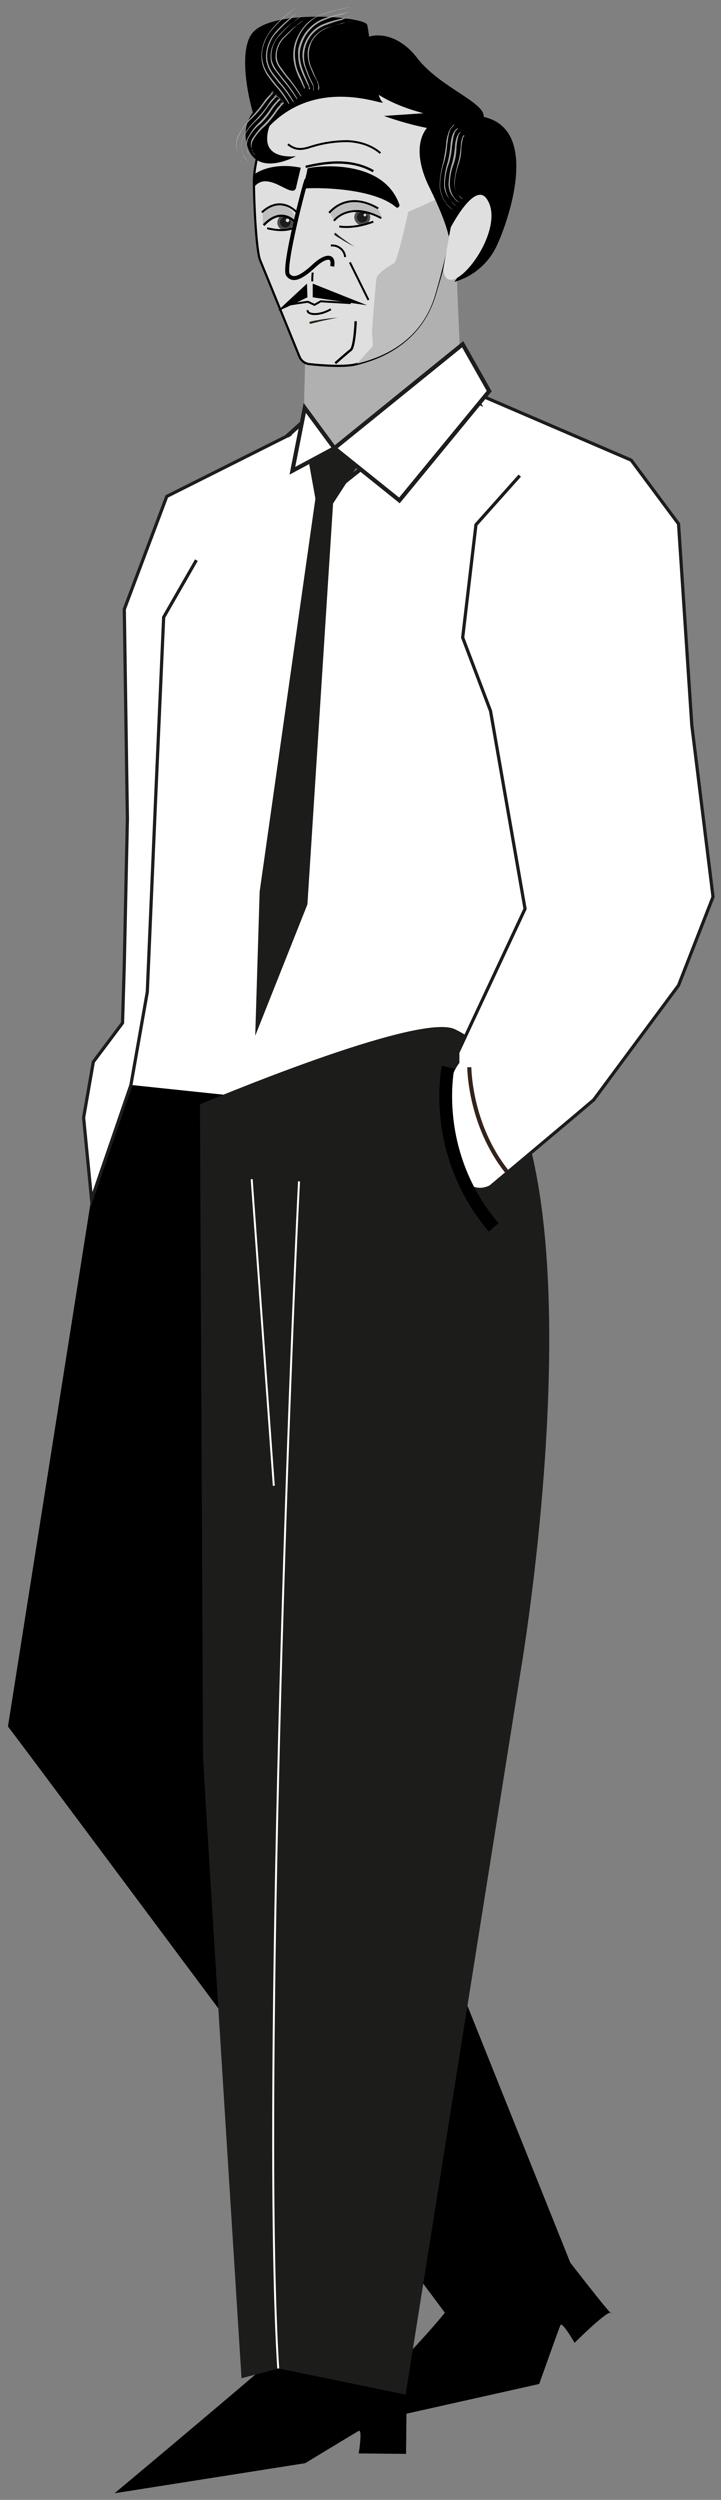
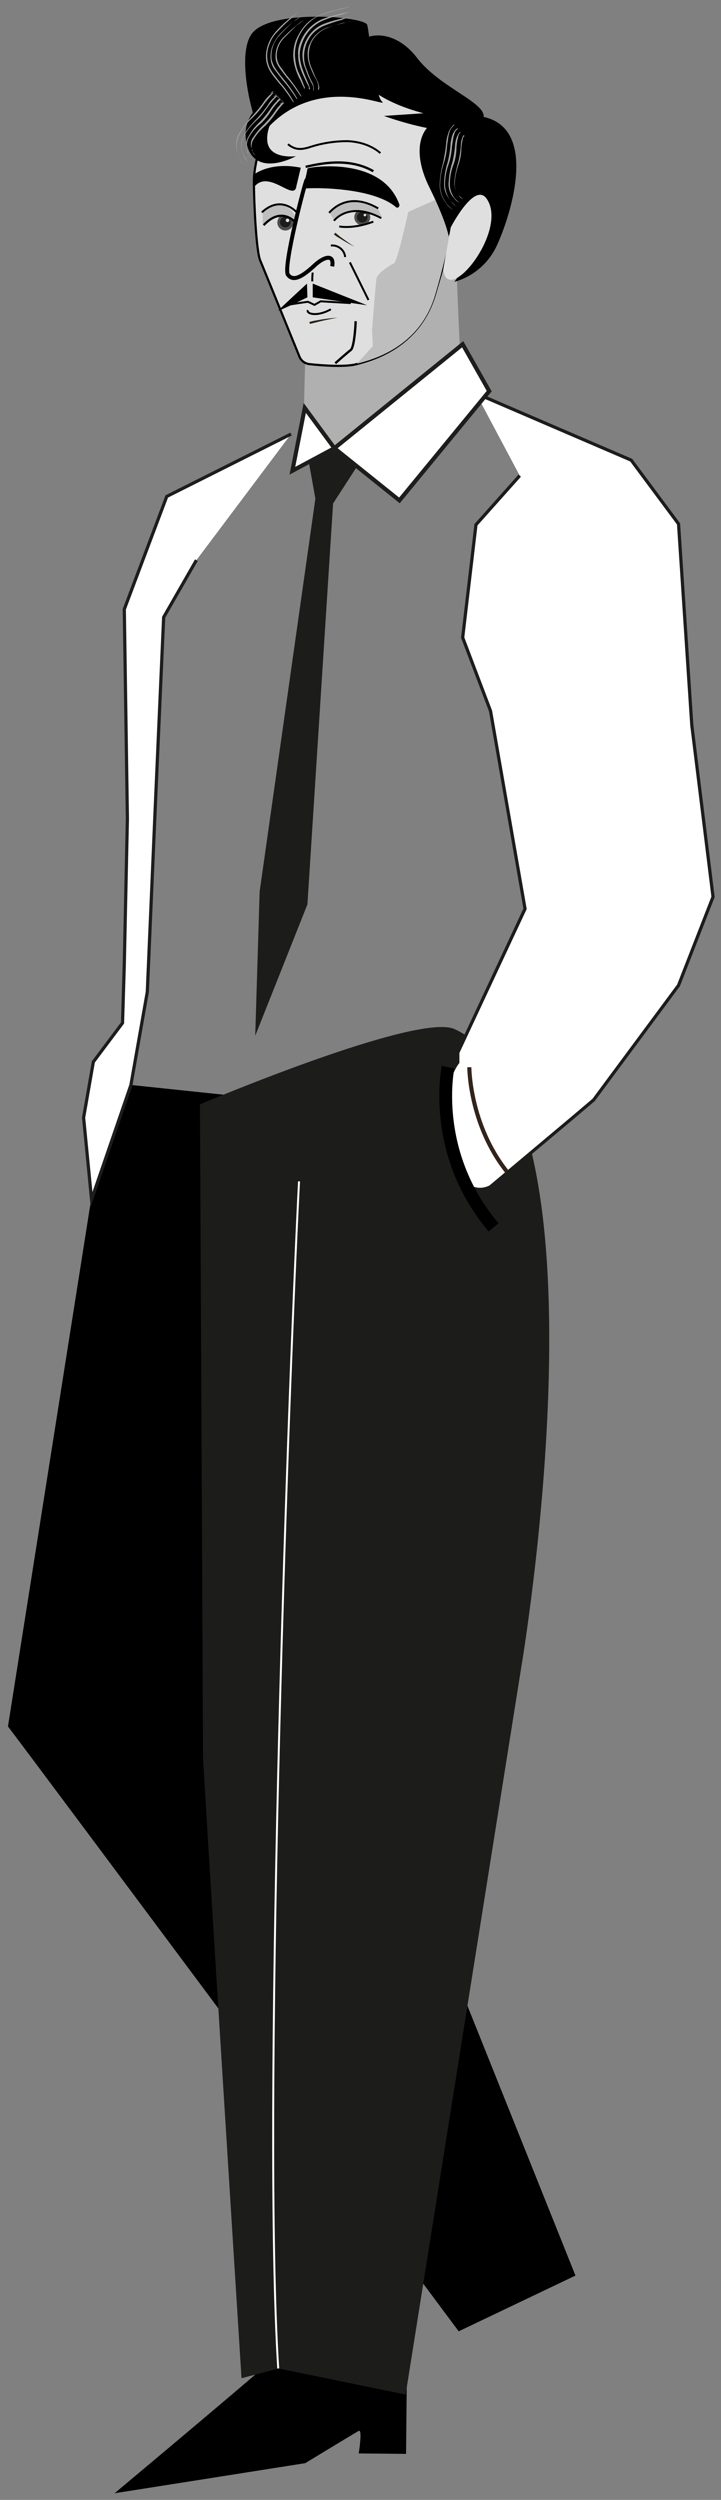
<svg xmlns="http://www.w3.org/2000/svg" version="1.1" id="Warstwa_3" x="0px" y="0px" viewBox="0 0 163 565" style="enable-background:new 0 0 163 565;" xml:space="preserve">
  <rect x="0" y="0" width="163" height="565" fill="#808080" stroke="none" />
  <style type="text/css">
	.st0{fill:#B0B0B0;}
	.st1{fill:none;stroke:#000000;stroke-width:0.217;stroke-miterlimit:10;}
	.st2{fill:#DFDFDF;stroke:#000000;stroke-width:0.492;stroke-miterlimit:10;}
	.st3{fill:none;stroke:#000000;stroke-width:0.443;stroke-miterlimit:10;}
	.st4{fill:none;stroke:#000000;stroke-width:0.527;stroke-miterlimit:10;}
	.st5{fill:#4D4D4C;}
	.st6{fill:#BEBEBE;}
	.st7{fill:#DFDFDF;}
	.st8{fill:#A8A8A8;}
	.st9{fill:#1C1C1B;}
	.st10{fill:#292115;}
	.st11{fill:#FFFFFF;stroke:#1D1D1B;stroke-width:0.93;stroke-miterlimit:10;}
	.st12{fill:none;stroke:#FFFFFF;stroke-width:0.443;stroke-miterlimit:10;}
	.st13{fill:#FFFFFF;stroke:#1C1C1B;stroke-width:0.724;stroke-miterlimit:10;}
	.st14{fill:#FFFFFF;stroke:#1D1D1B;stroke-width:0.724;stroke-miterlimit:10;}
	.st15{fill:none;stroke:#000000;stroke-width:2.895;stroke-miterlimit:10;}
	.st16{fill:#FFFFFF;stroke:#34231B;stroke-width:0.93;stroke-miterlimit:10;}
	.st17{fill:none;stroke:#000000;stroke-width:0.502;stroke-miterlimit:10;}
	.st18{fill:none;stroke:#000000;stroke-width:0.901;stroke-miterlimit:10;}
</style>
  <g>
    <path class="st0" d="M103.3,57.3c-0.5,1.2,1.4,32.3,0.9,33.2s-26.7,14.9-26.7,14.9l-9-4.5l0.7-28.3" />
    <path class="st1" d="M81.3,74.2c-0.3,0.1-2,6-3.4,7" />
    <path class="st2" d="M61,26.8c-0.7,0.9-3.6,9.5-3.6,14.1s0.5,15.6,1.4,17.9c0.8,1.9,6.9,16.9,8.9,21.8c0.4,1,1.3,1.6,2.3,1.7   c2.7,0.3,8.1,0.7,10.6,0c3.4-0.9,14.1-3.7,17.7-15.7c3.6-12.2,8.2-27.7,4.8-34c-3.4-6.3-21.3-28.1-41.1-6.1" />
    <path d="M69.5,38.1c-0.1,1.2-1.2,4.9-1.1,4.6s15.3-0.8,21.1,4.1c0.2,0.2,0.5,0.2,0.7-0.1c0-0.1,0.1-0.1,0.1-0.2l0,0   c0-0.2,0-0.3-0.1-0.5C86.1,35.1,69.5,37.8,69.5,38.1z" />
    <path d="M59.4,30.2c-1,1.3-6.5-16.5-2.6-22.4S82.4,3.7,83,5.6s1.6,15.8,3.4,17.4S70.9,16,59.4,30.2z" />
    <path d="M79.9,12c0.5-4.4,8.5-6.6,14.4,1.1c6,7.8,19,11,13.9,15.1c-5,4.1-21.4-2-21.4-2l8.9-0.6C95.8,25.5,78.8,21.9,79.9,12z" />
    <path d="M67,15.6v-0.1h0L67,15.6L67,15.6z" />
    <path d="M69.4,64.1l0.1,3.1c0,0-6.8,3.3-6.6,3S69.4,64.1,69.4,64.1z" />
    <polygon points="70.7,64.1 70.7,67.2 83,69  " />
    <path d="M68,37.9l-1,4.2c-0.5,3.7-6.5-4.4-9.8,0.5l0.2-3.1C57.4,39.4,61.1,36.5,68,37.9z" />
    <path class="st3" d="M65.1,68.9c0.3-0.1,4.5-0.7,4.5-0.7l1.5,0.7l1.4-0.8l6.8,0.4" />
    <path class="st3" d="M69.6,70.1c-0.4,0.8,2,1.6,5.2-0.2" />
    <path class="st4" d="M69.1,37.7c2.8-0.6,9.6-2.3,15.3,1" />
    <path d="M60.5,22.7c0,0-6.1,2.7-4.8,9.5c1.7,8.4,11.2,3.1,11.2,3.1s-6.5,0.9-6.5-3.9s4-7,4-7l-2.9-3.1" />
    <circle class="st5" cx="81.9" cy="49.1" r="1.8" />
    <circle class="st5" cx="64.5" cy="50.3" r="1.8" />
    <path class="st3" d="M76.7,51.2c0.3,0,3.1,0.6,7.7-1.1" />
-     <path class="st3" d="M60.4,51.6c0.3,0,3.8,1.1,6.4-0.3" />
    <path class="st6" d="M103.5,42.9c-1.1,8-2.8,15.9-5.1,23.7c-3.5,12-14.3,14.7-17.7,15.6l3.6-4l-0.2-3.5c0,0,0.8-10.3,1-11.7   c0.2-1.3,3.3-3.2,4-3.5c0.7-0.3,3.1-11.1,3.2-11.6" />
    <path d="M102.7,26.4c-7.4-0.1-10.2,6.8-5.6,16c4.6,9.3,4.3,11.8,4.4,10.9s6-10.1,7.3-4.5s-6.1,14.9-6.1,14.9c4.4-1.2,8-4.4,9.8-8.6   C115.8,47.8,123.7,23.2,102.7,26.4z" />
    <path class="st7" d="M101.9,51.4c0,0,5.6-10.9,8.3-6.2c4.5,7.3-9.1,24.2-10,15.7" />
    <path class="st8" d="M57.8,35.1c-0.5-0.4-0.8-0.9-0.9-1.5c-0.1-0.7,0-1.3,0.3-1.9c0.7-1.2,1.6-2.3,2.7-3.2c0.8-0.8,1.5-1.6,2.2-2.6   c0.6-0.9,1.3-1.8,2.1-2.6l-2.5-2.7c-0.1,0.1-0.3,0.3-0.5,0.4c0,0,0,0.1,0,0.1c0,0,0.1,0,0.1,0l0.5-0.4l2.3,2.4   c-0.7,0.5-1.3,1.1-1.7,1.7c-0.8,1.2-1.7,2.3-2.7,3.3c-1.1,1-1.9,2.1-2.7,3.3c-0.4,0.8-0.4,1.8,0.1,2.6   C57.1,34.6,57.4,34.9,57.8,35.1L57.8,35.1C57.8,35.1,57.8,35.1,57.8,35.1z" />
    <path class="st8" d="M56.9,35.8c-0.6-0.5-1-1.2-1.1-2c-0.1-0.8,0-1.6,0.3-2.4c0.7-1.4,1.7-2.6,2.9-3.5c0.8-0.8,1.6-1.7,2.2-2.7   c0.6-1,1.4-1.9,2.2-2.7l-1-1.1c-0.1,0.1-0.3,0.3-0.5,0.4c0,0,0,0.1,0,0.1c0,0,0.1,0,0.1,0l0.5-0.4l0.8,0.8   c-0.7,0.5-1.3,1.1-1.8,1.8c-0.8,1.2-1.7,2.4-2.7,3.4c-1.2,1.1-2.1,2.3-2.8,3.7c-0.5,1-0.4,2.2,0.1,3.2   C56.1,35.1,56.5,35.5,56.9,35.8 M56.9,35.8C56.9,35.8,57,35.8,56.9,35.8L56.9,35.8z" />
    <path class="st8" d="M56.1,36.5c-0.7-0.7-1.2-1.6-1.4-2.5C54.5,33,54.6,32,55,31.1c0.7-1.5,1.8-2.8,3-3.9c0.9-0.8,1.6-1.7,2.3-2.7   c0.7-1,1.4-1.9,2.3-2.7l0.5,0.5c-0.1,0.1-0.3,0.3-0.5,0.4c0,0,0,0.1,0,0.1c0,0,0.1,0,0.1,0l0.5-0.4l-0.7-0.8   c-0.7,0.5-1.3,1.1-1.8,1.9c-0.8,1.3-1.8,2.4-2.8,3.5c-1.2,1.2-2.3,2.5-3,4.1c-0.5,1.2-0.5,2.6,0.1,3.9   C55.1,35.5,55.5,36.1,56.1,36.5 M56.1,36.5C56.1,36.5,56.1,36.5,56.1,36.5L56.1,36.5z" />
    <path class="st8" d="M55.2,37.2c-0.8-0.8-1.4-1.9-1.6-3.1c-0.2-1.1-0.1-2.2,0.3-3.2c0.7-1.6,1.8-3.1,3.2-4.3   c0.9-0.9,1.7-1.8,2.4-2.8c0.7-1,1.5-1.9,2.3-2.8l2,2.1c-0.1,0.1-0.3,0.3-0.5,0.4c0,0,0,0.1,0,0.1s0.1,0,0.1,0l0.5-0.4l-2.2-2.3   c-0.7,0.5-1.4,1.2-1.9,1.9C59,24,58,25.2,57,26.3c-1.3,1.3-2.4,2.8-3.2,4.4c-0.6,1.4-0.5,3,0.1,4.5C54.2,36,54.6,36.7,55.2,37.2    M55.3,37.2C55.3,37.2,55.2,37.2,55.3,37.2C55.2,37.2,55.2,37.2,55.3,37.2L55.3,37.2z" />
-     <path class="st8" d="M67.1,1.6c-2.1,1.4-4,3-5.6,4.9c-0.8,1-1.5,2.1-1.9,3.3c-0.5,1.3-0.6,2.8-0.4,4.2c0.2,1.1,0.7,2.2,1.3,3.1   c0.3,0.4,0.6,0.8,0.8,1.1l0.8,1c1.2,1.3,2.2,2.8,3.2,4.3c0,0,0.1,0,0.1,0c0,0,0,0,0,0c0,0,0-0.1,0-0.1C64.8,22.2,64,21,63,19.8   c-0.7-0.8-1.3-1.6-2-2.5c-0.8-1-1.3-2.1-1.6-3.3c-0.3-1.4-0.2-2.8,0.3-4.1c0.4-1.2,1-2.3,1.9-3.3c1.1-1.3,2.3-2.4,3.6-3.5   C65.8,2.6,66.5,2.1,67.1,1.6L67.1,1.6z" />
    <path class="st8" d="M67.6,2.6c-1.9,1.3-3.7,2.8-5.2,4.5C61.6,8,61,9,60.6,10.1c-0.4,1.2-0.6,2.4-0.4,3.7c0.2,1,0.6,2,1.2,2.8   c0.5,0.8,1.1,1.4,1.7,2.2c1.2,1.3,2.2,2.8,3.2,4.3c0,0,0.1,0,0.1,0c0,0,0-0.1,0-0.1c0,0,0,0,0,0c-0.7-1.3-1.6-2.6-2.5-3.7   c-0.7-0.8-1.3-1.6-2-2.5c-0.7-0.9-1.2-1.9-1.4-3c-0.2-1.2-0.1-2.4,0.3-3.5c0.4-1.1,0.9-2.1,1.7-2.9c1-1.1,2.1-2.2,3.3-3.2   C66.4,3.5,67,3.1,67.6,2.6C67.6,2.6,67.6,2.6,67.6,2.6L67.6,2.6z" />
    <path class="st8" d="M68.1,3.6c-1.8,1.2-3.4,2.6-4.9,4.2c-0.7,0.8-1.2,1.6-1.6,2.6c-0.4,1-0.5,2.1-0.4,3.1c0.1,0.9,0.5,1.8,1.1,2.5   c0.5,0.7,1.1,1.4,1.6,2.1c1.2,1.3,2.2,2.8,3.2,4.3c0,0,0.1,0,0.1,0c0,0,0-0.1,0-0.1c-0.7-1.3-1.6-2.5-2.5-3.7   c-0.7-0.8-1.3-1.6-2-2.5c-0.6-0.8-1.1-1.7-1.3-2.7c-0.2-2,0.4-4,1.9-5.5c0.9-1,1.9-2,3-3C67,4.5,67.6,4.1,68.1,3.6 M68.1,3.6   C68.1,3.6,68.1,3.6,68.1,3.6L68.1,3.6z" />
    <path class="st8" d="M68.6,4.5C67,5.7,65.5,7,64.1,8.4c-1.3,1.3-1.9,3-1.8,4.8c0.1,1.5,1.5,2.9,2.5,4.3c1.2,1.3,2.2,2.8,3.2,4.3   c0,0,0.1,0,0.1,0c0,0,0,0,0,0c0,0,0-0.1,0-0.1c-0.7-1.3-1.6-2.5-2.5-3.7c-0.7-0.8-1.3-1.6-1.9-2.5c-0.6-0.7-1-1.5-1.1-2.4   c-0.2-1.7,0.5-3.4,1.7-4.6c0.9-0.9,1.8-1.8,2.7-2.7C67.6,5.4,68.1,5,68.6,4.5 M68.7,4.5C68.7,4.5,68.6,4.5,68.7,4.5L68.7,4.5z" />
    <path class="st8" d="M79.4,1.5C78.2,1.7,77,2,75.8,2.3c-1.3,0.3-2.5,0.7-3.7,1.2C70.9,4,69.9,4.7,69,5.7c-0.9,1-1.6,2.2-2.1,3.4   c-0.4,1-0.6,2.2-0.6,3.3c0,1.1,0.2,2.1,0.5,3.1c0.3,1,0.7,1.9,1.2,2.8l0.3,0.7l0.3,0.6c0.1,0.1,0.1,0.2,0.1,0.3c0,0,0,0.1,0,0.1   c0,0,0,0,0.1,0c0,0,0.1,0,0.1,0c0,0,0-0.1,0-0.1c0-0.1,0-0.1,0-0.2c-0.1-0.2-0.3-0.6-0.4-1c-0.3-0.7-0.6-1.5-1-2.3   c-0.5-1.1-0.7-2.3-0.8-3.5c-0.1-1.2,0.1-2.5,0.5-3.7c0.4-1.2,1.1-2.4,2-3.4c0.9-1,1.9-1.8,3.1-2.3C73.8,3,75.4,2.4,77,2.1   C77.8,1.9,78.6,1.7,79.4,1.5 M79.4,1.5C79.4,1.5,79.4,1.5,79.4,1.5L79.4,1.5z" />
    <path class="st8" d="M79.4,2.6c-2.3,0.5-4.5,0.9-6.7,1.8c-2.2,1-3.9,2.8-4.8,5.1c-0.4,1-0.6,2-0.5,3c0,1,0.2,2,0.5,2.9   c0.3,0.9,0.7,1.8,1.1,2.6c0.2,0.4,0.4,0.9,0.6,1.2c0.2,0.3,0.3,0.6,0.2,0.9c0,0,0,0,0.1,0.1c0,0,0.1,0,0.1,0c0.1-0.1,0.1-0.3,0-0.4   c0-0.1-0.1-0.3-0.1-0.4c-0.1-0.3-0.3-0.7-0.4-1c-0.3-0.7-0.6-1.4-0.9-2.2c-0.4-1-0.7-2.1-0.8-3.2c-0.1-1.1,0.1-2.3,0.5-3.3   c0.8-2.2,2.4-4,4.6-5c1.4-0.6,2.9-1.1,4.4-1.4C78,3,78.7,2.8,79.4,2.6C79.5,2.7,79.5,2.7,79.4,2.6L79.4,2.6z" />
    <path class="st8" d="M79.5,3.7c-2.2,0.5-4.3,0.9-6.3,1.7c-2,0.8-3.5,2.4-4.3,4.4c-0.7,1.7-0.7,3.6,0,5.4c0.3,0.8,0.6,1.7,1,2.5   c0.2,0.4,0.4,0.8,0.6,1.2c0.3,0.4,0.4,1,0.3,1.5c0,0,0,0.1,0,0.1c0,0,0,0,0,0c0.1,0,0.1,0,0.1-0.1c0.1-0.4,0-0.9-0.1-1.3   c-0.2-0.4-0.3-0.7-0.5-1c-0.3-0.7-0.6-1.3-0.8-2c-0.9-1.9-1-4-0.3-6c0.7-2,2.2-3.5,4.1-4.3c1.3-0.5,2.7-1,4-1.3   C78.1,4.1,78.8,3.9,79.5,3.7L79.5,3.7z" />
    <path class="st8" d="M79.6,4.8c-2,0.4-3.9,0.9-5.8,1.5c-0.8,0.3-1.6,0.8-2.2,1.4C70.9,8.3,70.4,9.1,70,10c-0.7,1.5-0.5,3.3,0,4.8   c0.3,0.8,0.6,1.5,1,2.3l0.6,1.1c0.1,0.3,0.3,0.6,0.3,0.9c0.1,0.4,0.1,0.7,0,1.1c0,0.1,0,0.1,0.1,0.1c0.1,0,0.1,0,0.1-0.1   c0.1-0.3,0.1-0.6,0-0.9C72,19,72,18.7,71.8,18.4c-0.2-0.3-0.3-0.7-0.5-1l-0.8-1.9c-0.8-1.7-0.9-3.6-0.3-5.4   c0.3-0.9,0.8-1.6,1.5-2.3c0.6-0.6,1.3-1.1,2.1-1.4c1.2-0.5,2.4-0.8,3.6-1.2C78.2,5.1,78.9,5,79.6,4.8L79.6,4.8L79.6,4.8z" />
    <path class="st8" d="M104.7,45c-1.2-0.8-2-2.1-1.9-3.6c0.1-1.5,0.4-2.9,0.9-4.3c0.4-1.2,0.6-2.4,0.6-3.7c0.1-0.6,0.1-1.2,0.3-1.8   c0-0.2,0.1-0.5,0.2-0.7c0,0,0-0.1,0.1-0.1c0,0,0,0,0.1,0c0,0,0,0,0-0.1c0,0-0.1-0.1-0.1-0.1l-0.1,0c0,0-0.1,0-0.1,0.1   c-0.1,0.2-0.2,0.3-0.2,0.5c-0.2,0.5-0.3,1-0.3,1.5c-0.1,1.5-0.3,2.9-0.7,4.3c-0.4,1.4-0.7,2.9-0.8,4.4c0,1,0.4,2,1,2.7   C103.9,44.6,104.3,44.9,104.7,45C104.7,45.1,104.7,45.1,104.7,45C104.7,45.1,104.7,45.1,104.7,45z" />
    <path class="st8" d="M103.9,45.8c-1.4-0.9-2.2-2.5-2.2-4.2c0-1.6,0.3-3.1,0.9-4.6c0.4-1.2,0.6-2.5,0.6-3.8c0.1-0.6,0.1-1.3,0.3-1.9   c0.1-0.3,0.1-0.6,0.2-0.8c0.1-0.2,0.2-0.4,0.4-0.5c0,0,0,0,0-0.1c0,0-0.1-0.1-0.1,0c-0.2,0.1-0.3,0.3-0.4,0.4   c-0.1,0.2-0.2,0.4-0.3,0.6c-0.2,0.5-0.3,1-0.4,1.6c-0.1,1.5-0.3,3-0.7,4.4c-0.5,1.5-0.7,3.1-0.8,4.7c0,1.1,0.4,2.3,1.2,3.1   C103,45.3,103.4,45.6,103.9,45.8C103.9,45.9,103.9,45.9,103.9,45.8C103.9,45.9,103.9,45.8,103.9,45.8z" />
    <path class="st8" d="M103.2,46.6c-1.6-1.1-2.5-2.9-2.6-4.8c0-1.7,0.3-3.3,0.9-4.9c0.4-1.3,0.6-2.6,0.7-3.9c0.1-0.7,0.2-1.3,0.3-2   c0.1-0.3,0.2-0.7,0.3-1c0.1-0.3,0.4-0.6,0.7-0.9c0,0,0-0.1,0-0.1c0,0,0,0,0,0c0,0-0.1,0-0.1,0c-0.3,0.2-0.5,0.4-0.7,0.7   c-0.2,0.3-0.3,0.5-0.4,0.8c-0.2,0.5-0.3,1.1-0.4,1.6c-0.1,1.5-0.3,3.1-0.7,4.6c-0.5,1.6-0.8,3.3-0.8,5c0,1.3,0.5,2.5,1.4,3.5   C102.2,45.9,102.6,46.3,103.2,46.6C103.2,46.7,103.2,46.7,103.2,46.6L103.2,46.6z" />
    <path class="st8" d="M102.4,47.4c-1.8-1.3-2.8-3.3-2.9-5.4c0-1.8,0.3-3.6,0.9-5.3c0.4-1.3,0.6-2.6,0.7-4c0.1-0.7,0.2-1.4,0.3-2   c0.1-0.4,0.2-0.8,0.3-1.1c0.1-0.2,0.2-0.5,0.4-0.7c0.2-0.2,0.3-0.4,0.6-0.6c0,0,0-0.1,0-0.1c0,0-0.1,0-0.1,0   c-0.2,0.1-0.3,0.3-0.5,0.5c-0.2,0.2-0.3,0.4-0.4,0.6c-0.2,0.3-0.3,0.6-0.4,1c-0.2,0.5-0.3,1.1-0.4,1.7c-0.1,1.6-0.4,3.1-0.7,4.7   c-0.5,1.7-0.8,3.5-0.8,5.4c0.1,1.4,0.6,2.8,1.5,3.9C101.3,46.6,101.8,47.1,102.4,47.4L102.4,47.4z" />
    <circle class="st9" cx="64.5" cy="50.2" r="1.2" />
    <circle class="st9" cx="81.9" cy="49.1" r="1.2" />
    <circle class="st7" cx="82.5" cy="48.6" r="0.3" />
    <circle class="st7" cx="65" cy="49.8" r="0.4" />
    <path class="st6" d="M86.3,48.9l-0.8-1.6c0,0-7.1-4.1-11,0.7l0.9,1.6c4.8-4.5,10-0.5,10-0.5" />
    <path class="st3" d="M75.5,49.9c0.2-0.3,3.6-4.4,10.7-0.6" />
    <path class="st3" d="M74.4,48.1c0.5-0.5,4.2-5,11.1-1" />
    <path class="st3" d="M65.1,32.6c0.5,0.4,1,0.7,1.6,0.9c1.3,0.4,2.6,0,3.8-0.4c2.6-0.8,5.3-1.2,8-1.2c2.7,0.1,5.4,0.9,7.5,2.7" />
-     <path d="M26.7,283.9c-1,0-4.2,7.9-6.7,14.9c-2,5.4,0.2,17.6,0.2,17.6l5.2-1.2l0.4-10.5l5.4-10.1" />
+     <path d="M26.7,283.9c-1,0-4.2,7.9-6.7,14.9l5.2-1.2l0.4-10.5l5.4-10.1" />
    <path class="st4" d="M80.4,72.6c0,0.8-0.3,5.9-1.1,6.5c-0.8,0.6-3.5,3-3.5,3" />
    <path class="st3" d="M74.8,55.5c1.5-0.2,3,0.9,3.2,2.4c0,0.1,0,0.2,0,0.2" />
    <path class="st3" d="M79.1,59.3l4.2,8.5" />
    <path class="st3" d="M70.7,61.6c-0.1,0.7-0.1,1.3-0.1,2" />
    <path class="st10" d="M75.5,53c0.4,0.3,0.8,0.6,1.2,0.8c1.1,0.7,2.3,1.4,3.5,2c-1.1-0.7-2.2-1.5-3.3-2.3l-1.1-0.9L75.5,53z" />
    <path class="st10" d="M70.1,73.2l1.6-0.4c1.5-0.4,3.1-0.7,4.6-1c-1.6,0.1-3.1,0.3-4.7,0.6c-0.6,0.1-1.1,0.2-1.7,0.4L70.1,73.2z" />
    <path d="M26.9,277.6c-0.3,0.5-0.6,1.1-0.8,1.7c-2,4.8,2.8,26.6,2.8,26.6l-6,9.1l18.1-0.2l4.7-13l0.7-27.6" />
-     <polyline class="st11" points="69.9,94.1 48.1,113.7 35.1,138.4 27.7,250.4 49.5,250.8 107.9,237.1 131.2,183.5 131.9,120.7    133.8,104.1 103.5,88.5 73.9,112.1  " />
    <polyline class="st9" points="75.6,101.3 69.9,104.9 71.3,112.7 58.7,201.5 57.7,234.1 69.5,204.4 75.3,113.8 80.6,105.6    77.4,101.3  " />
-     <path d="M102.2,520.1c0.1,2.3-26.3,29-26.3,29l46-10.3c0,0,4.4-12.4,4.8-13.3s3.2,4,3.2,4s7.9-7.9,8.3-6.7s-12.5-15.6-12.5-15.6   L102.2,520.1z" />
    <path d="M75.1,377l55,137.3l-26.4,12.6c0,0-98.9-132.9-101.9-136.7l18.8-119.1l8.9-25.9l31.4,3.3" />
    <path d="M65.6,529.7c-1.4,1.8-39.7,33.8-39.7,33.8l43.1-6.8c0,0,11.2-6.8,12.1-7.3c0.9-0.5,0,5.1,0,5.1l10.7,0.1l0.2-20L65.6,529.7   z" />
    <path class="st9" d="M45.9,396.8c0,2.8,8.7,140.7,8.7,140.7l8.4-2.2l28.7,5.9l26.1-164.1c0,0,21.7-127.4-15-144.5   c-8.3-3.9-57.6,17-57.6,17L45.9,396.8z" />
    <path class="st12" d="M67.6,267c-2.8,55.7-8.2,212.7-4.7,268.3" />
    <path class="st3" d="M39.4,257.7c-0.5,1.9-16.3,157.1-16.3,157.1" />
-     <line class="st12" x1="56.9" y1="266.5" x2="61.9" y2="335.8" />
    <polygon class="st11" points="66.1,106.4 75.6,101.3 68.9,92.2  " />
    <path class="st13" d="M107.6,88.9l35.1,15.1l10.7,14.4l3,45.5l4.8,38.8l-7.8,20l-19.2,25.9l-4.6,3.9l-18.7,15.7   c0,0-6.7,4.1-9.6-8.9c-3-12.9,2.2-19.2,2.2-19.2v-2.2l15.2-32.5l-7.8-44.7l-6.3-16.6l3-25.5l9.9-11.1" />
    <polyline class="st14" points="65.8,98.1 37.7,112.2 28.1,137.7 28.8,185 28.1,217.9 27.7,231.2 21.1,240 18.9,252.6 20.7,271.1    29.6,245.2 33.3,224.2 35.1,182.4 37,139.5 44.4,126.6  " />
    <path class="st15" d="M101.3,241.2c0,0-4.1,19.2,10.3,36.2" />
    <polygon class="st11" points="75.6,101.3 104.6,77.8 110.6,88.4 90.3,113.1  " />
    <path class="st16" d="M106.1,241.2c0,0,0,12.9,8.5,23.6" />
    <path class="st6" d="M66.8,50l-0.3-1.6c0,0-2.5-4.4-7.1-0.5v2.9c4.1-4.2,7.3-0.5,7.3-0.5" />
    <path class="st3" d="M67.1,48c0,0-3.5-4.1-7.9,0" />
    <path class="st17" d="M66.9,50.4c0,0-3.1-4-7.3,0.5" />
    <path class="st18" d="M69.3,40.7c-0.2-0.1-5.4,19.8-4.2,21.4c1.2,1.6,3.2,0.5,6.1-2.2c2.2-2,4.4-2.5,3.9,0.3" />
  </g>
</svg>